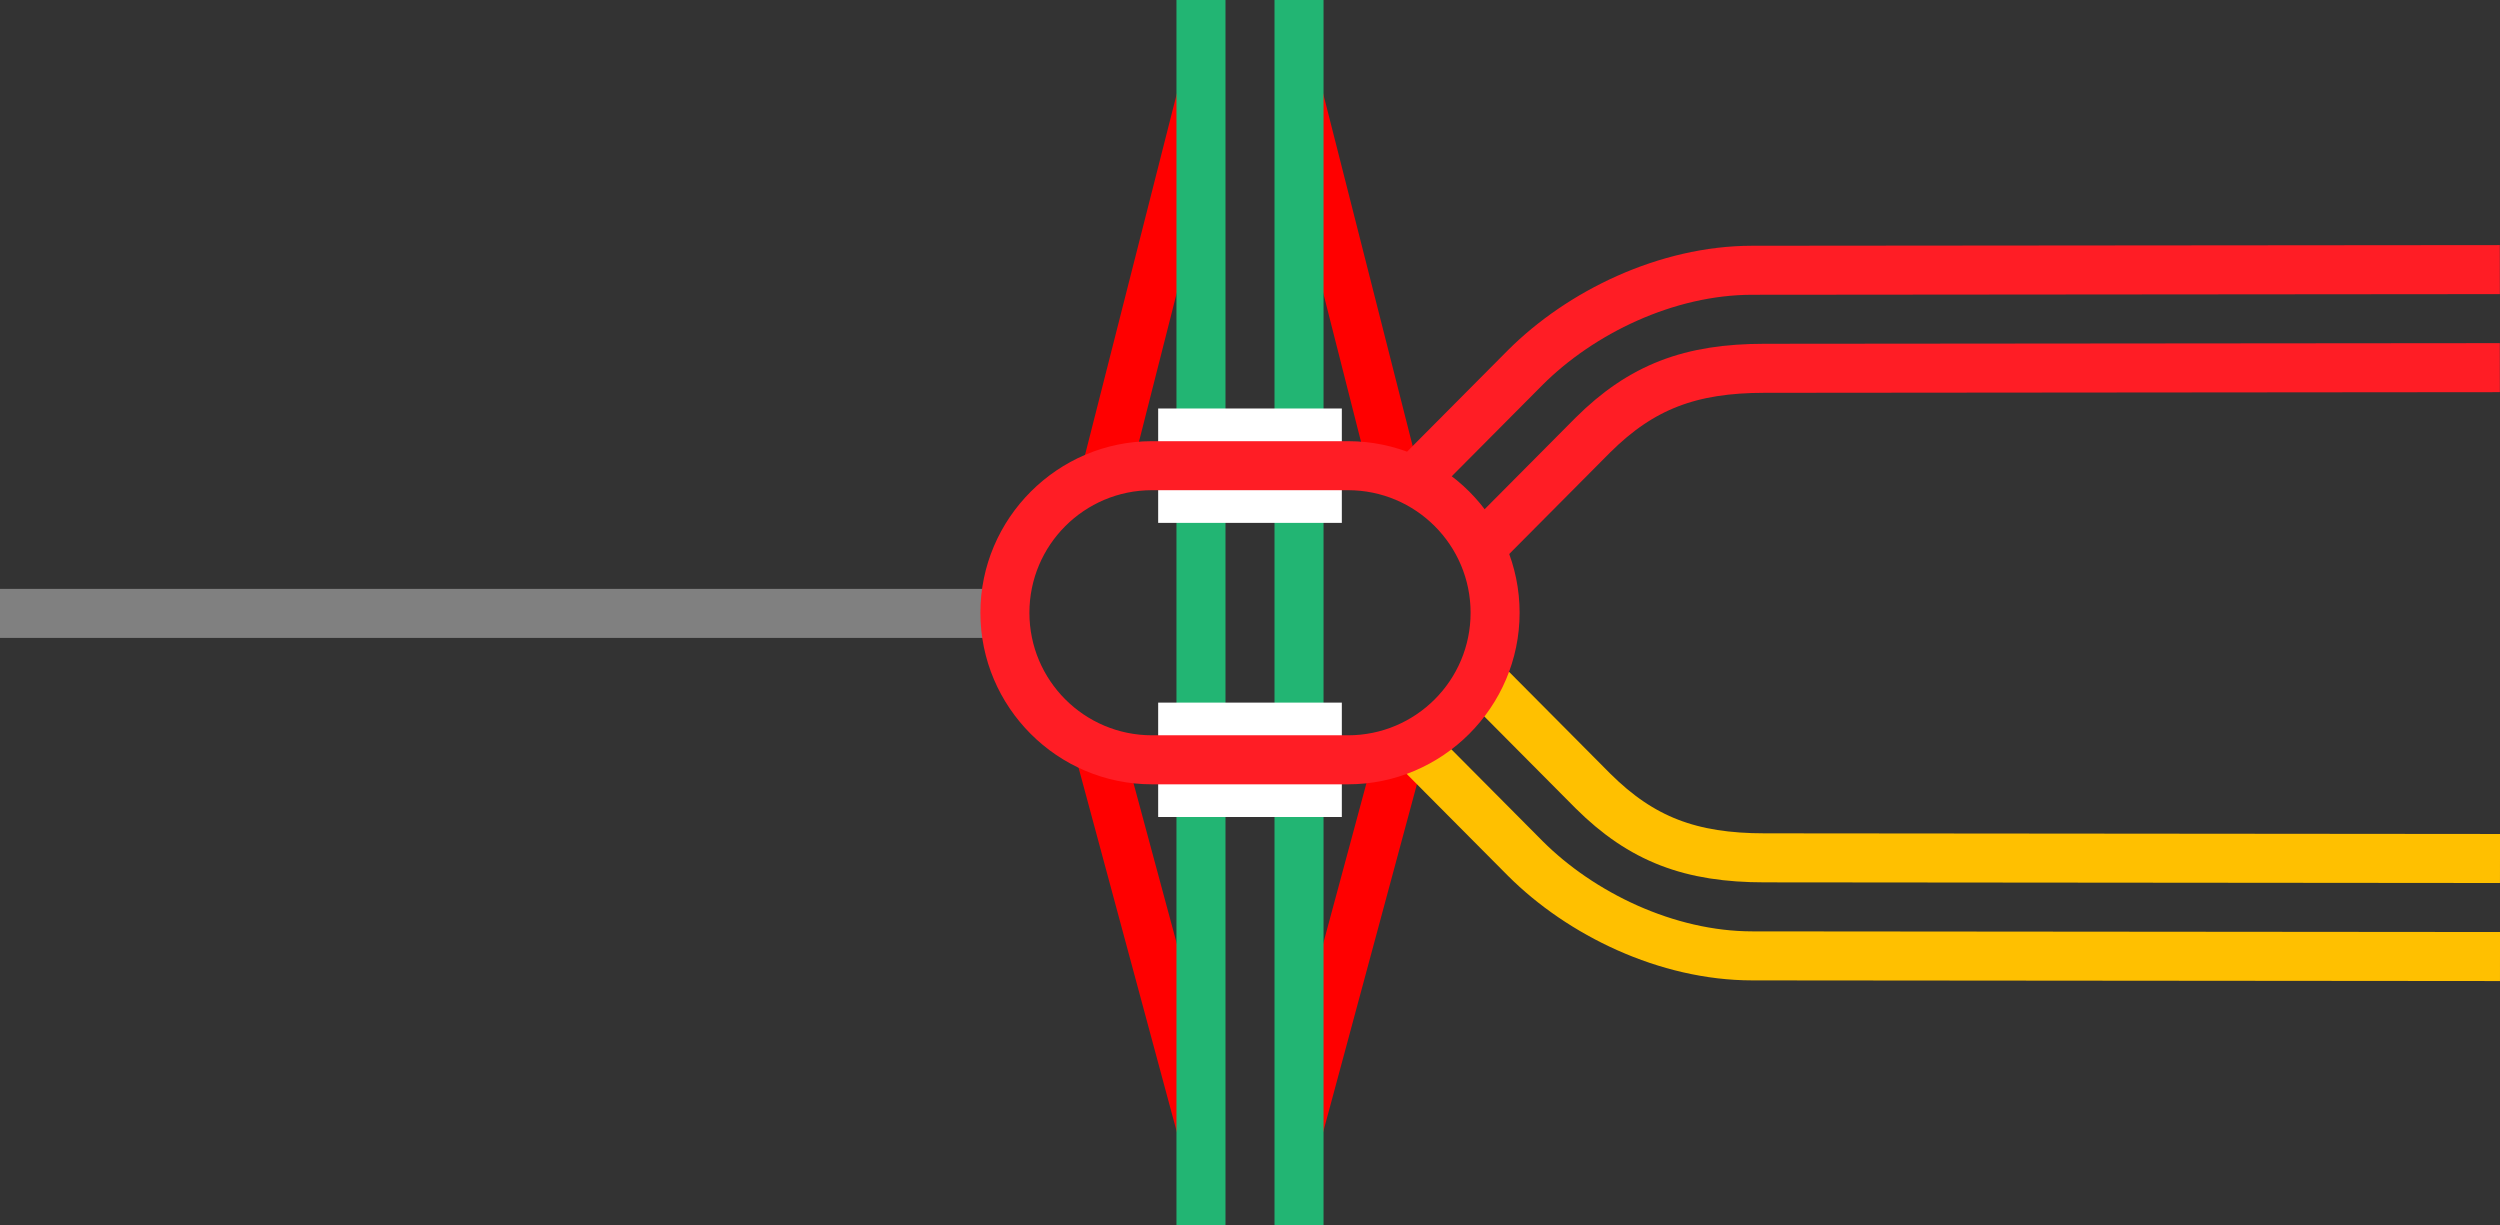
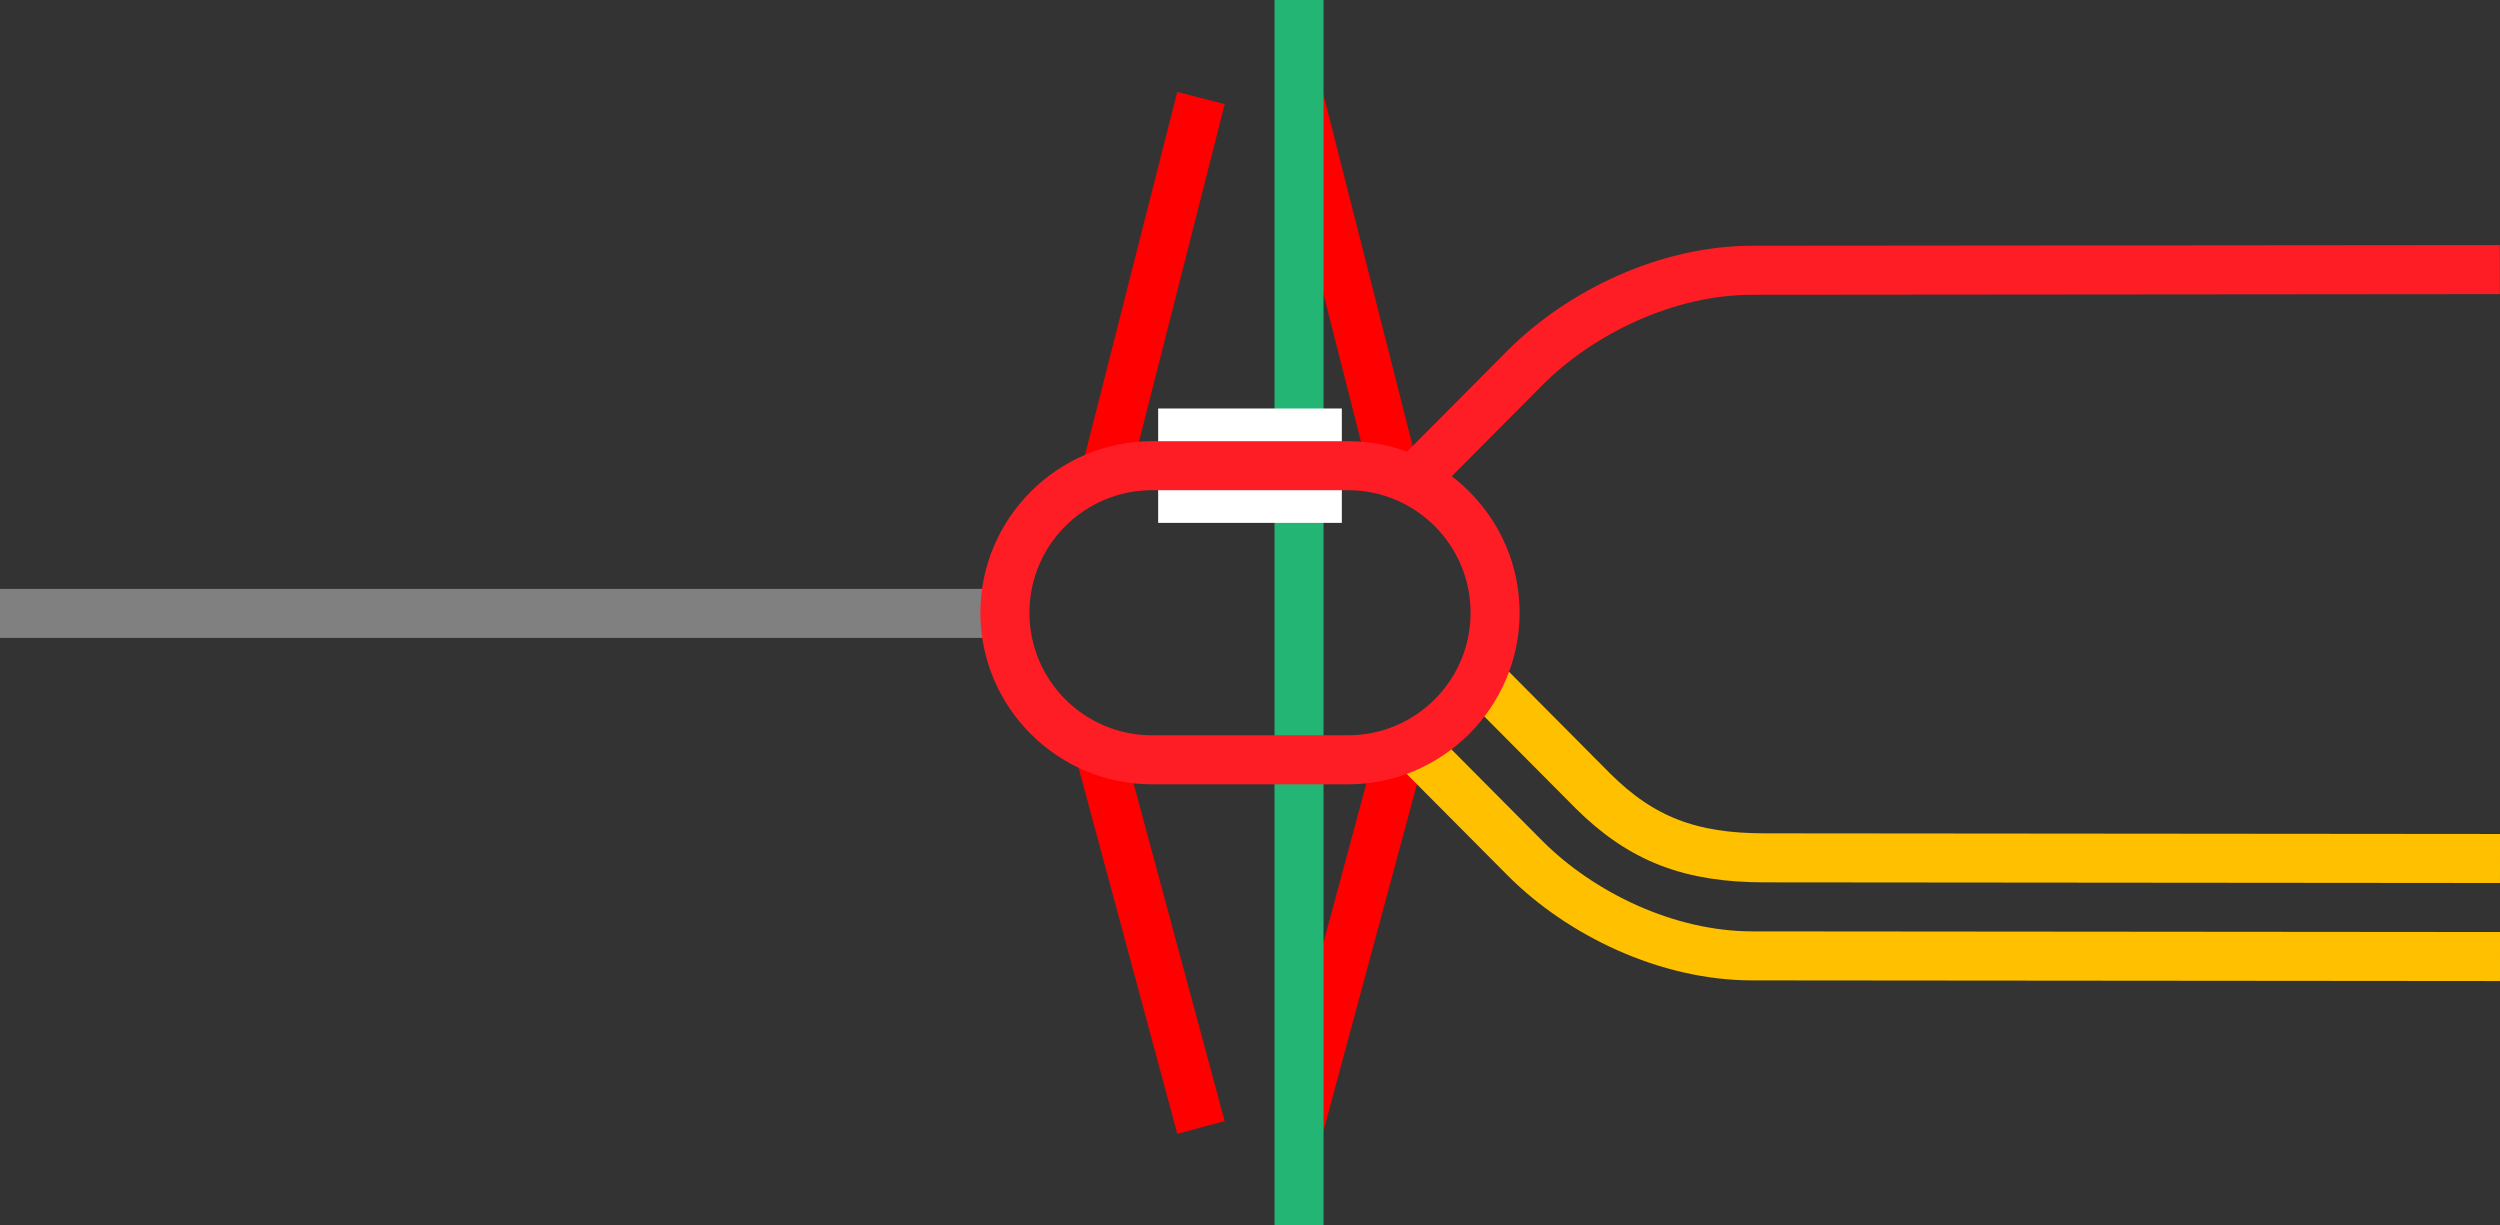
<svg xmlns="http://www.w3.org/2000/svg" viewBox="0 0 153 75">
  <rect x="0" y="0" width="153" height="75" fill="#333333" stroke="none" />
  <g fill="none">
    <path d="m79.5 69 6.37-23.63" stroke="#f00" stroke-miterlimit="10" stroke-width="3" />
    <path d="m73.5 69-6.37-23.62" stroke="#f00" stroke-miterlimit="10" stroke-width="3" />
    <path d="m79.5 6 6 23.63" stroke="#f00" stroke-miterlimit="10" stroke-width="3" />
    <path d="m73.5 6-6 23.62" stroke="#f00" stroke-miterlimit="10" stroke-width="3" />
    <path d="m79.5 0v75" stroke="#22b573" stroke-miterlimit="10" stroke-width="3" />
-     <path d="m73.5 0v75" stroke="#22b573" stroke-miterlimit="10" stroke-width="3" />
    <path d="m0 35.96h3v3h-3z" />
    <path d="m150 36.04h3v3h-3z" />
    <path d="m82.12 28.5h-11.24" stroke="#fff" stroke-miterlimit="10" stroke-width="7" />
-     <path d="m70.88 46.5h11.24" stroke="#fff" stroke-miterlimit="10" stroke-width="7" />
    <path d="m153 58.54-45.75-.04c-5.25 0-10.52-2.58-13.9-5.96l-6.73-6.77" stroke="#ffc000" stroke-miterlimit="10" stroke-width="3" />
    <path d="m153 52.54-45-.04c-4.53 0-7.53-1.13-10.51-4.09l-6.54-6.58" stroke="#ffc000" stroke-miterlimit="10" stroke-width="3" />
    <path d="m152.99 16.5-45.75.04c-5.25 0-10.52 2.58-13.9 5.96l-6.73 6.77" stroke="#ff1d25" stroke-miterlimit="10" stroke-width="3" />
-     <path d="m152.99 22.5-45 .04c-4.53 0-7.53 1.13-10.51 4.09l-6.54 6.58" stroke="#ff1d25" stroke-miterlimit="10" stroke-width="3" />
  </g>
  <path d="m0 37.54h61.87" fill="#fff" stroke="#808080" stroke-miterlimit="10" stroke-width="3" />
-   <path d="m82.5 30c4.14 0 7.5 3.36 7.5 7.5s-3.36 7.5-7.5 7.5h-12c-4.14 0-7.5-3.36-7.5-7.5s3.36-7.5 7.5-7.5zm0-3h-12c-5.77 0-10.5 4.73-10.5 10.5 0 5.78 4.72 10.5 10.5 10.5h12c5.77 0 10.5-4.72 10.5-10.5 0-5.78-4.72-10.5-10.5-10.5z" fill="#ff1d25" />
+   <path d="m82.5 30c4.14 0 7.5 3.36 7.5 7.5s-3.36 7.5-7.5 7.5h-12c-4.14 0-7.5-3.36-7.5-7.5s3.36-7.5 7.5-7.5zm0-3h-12c-5.77 0-10.5 4.73-10.5 10.5 0 5.78 4.72 10.5 10.5 10.5h12c5.77 0 10.5-4.72 10.5-10.5 0-5.78-4.72-10.5-10.5-10.5" fill="#ff1d25" />
</svg>